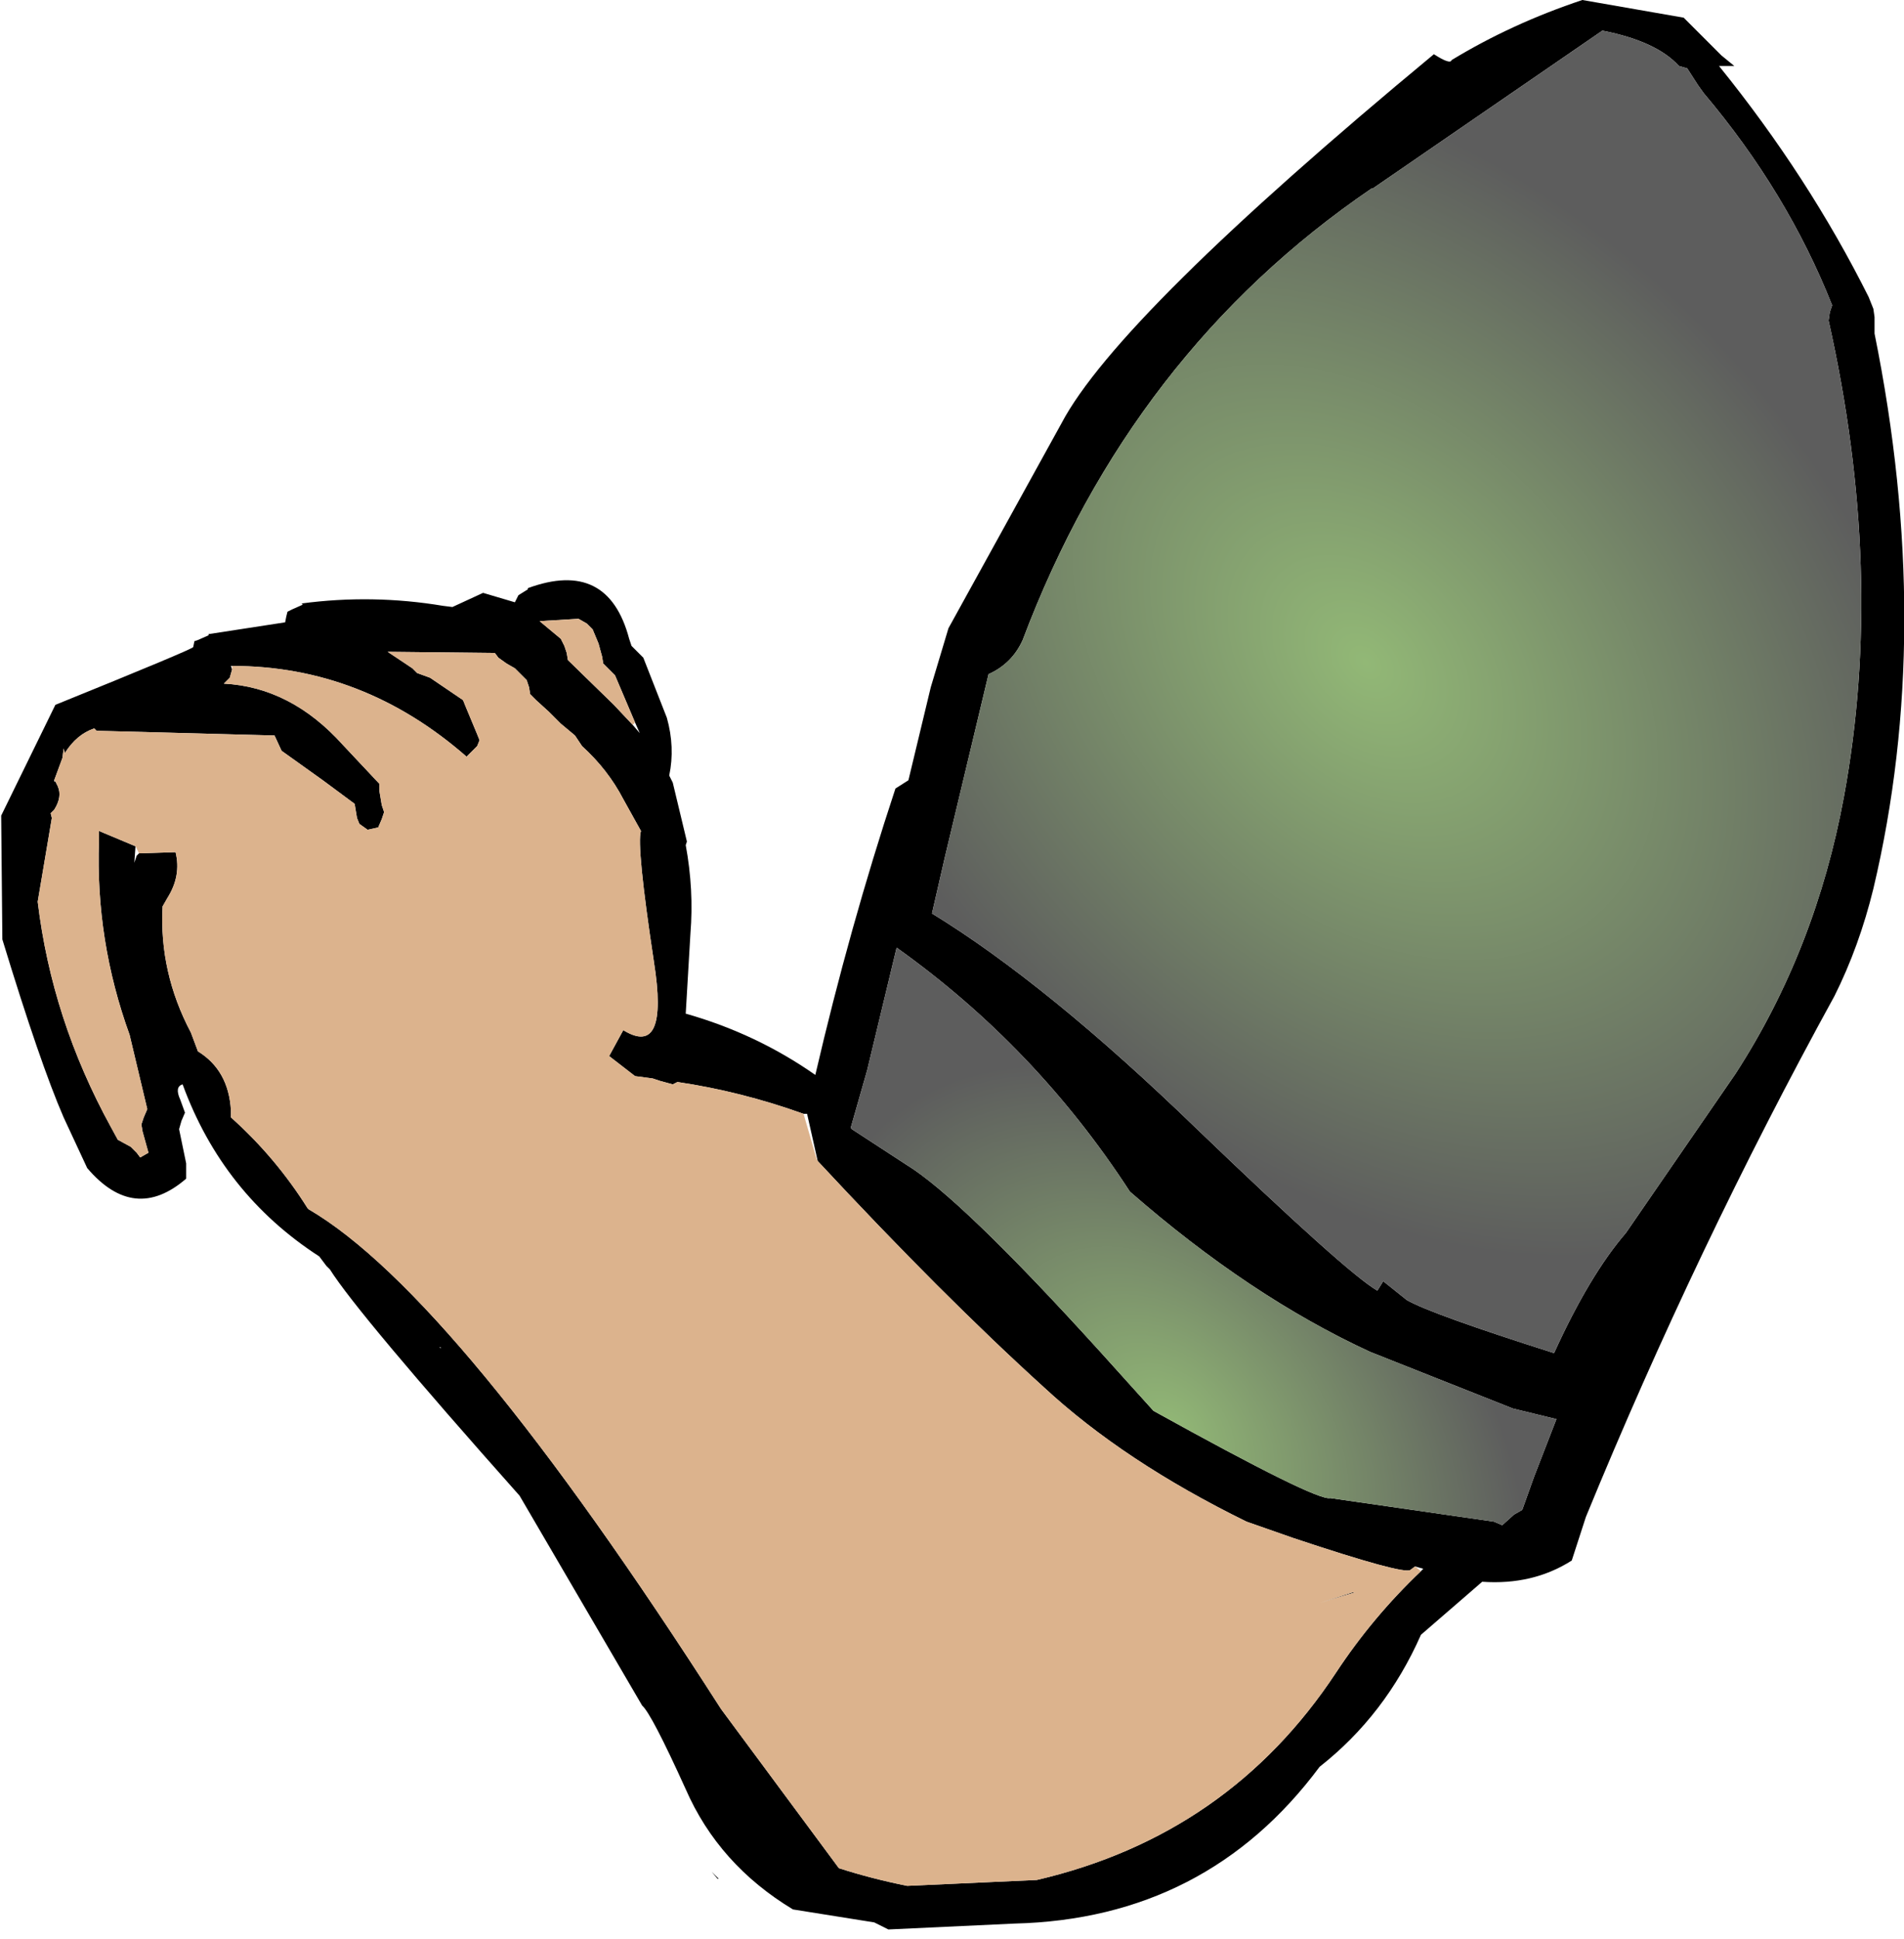
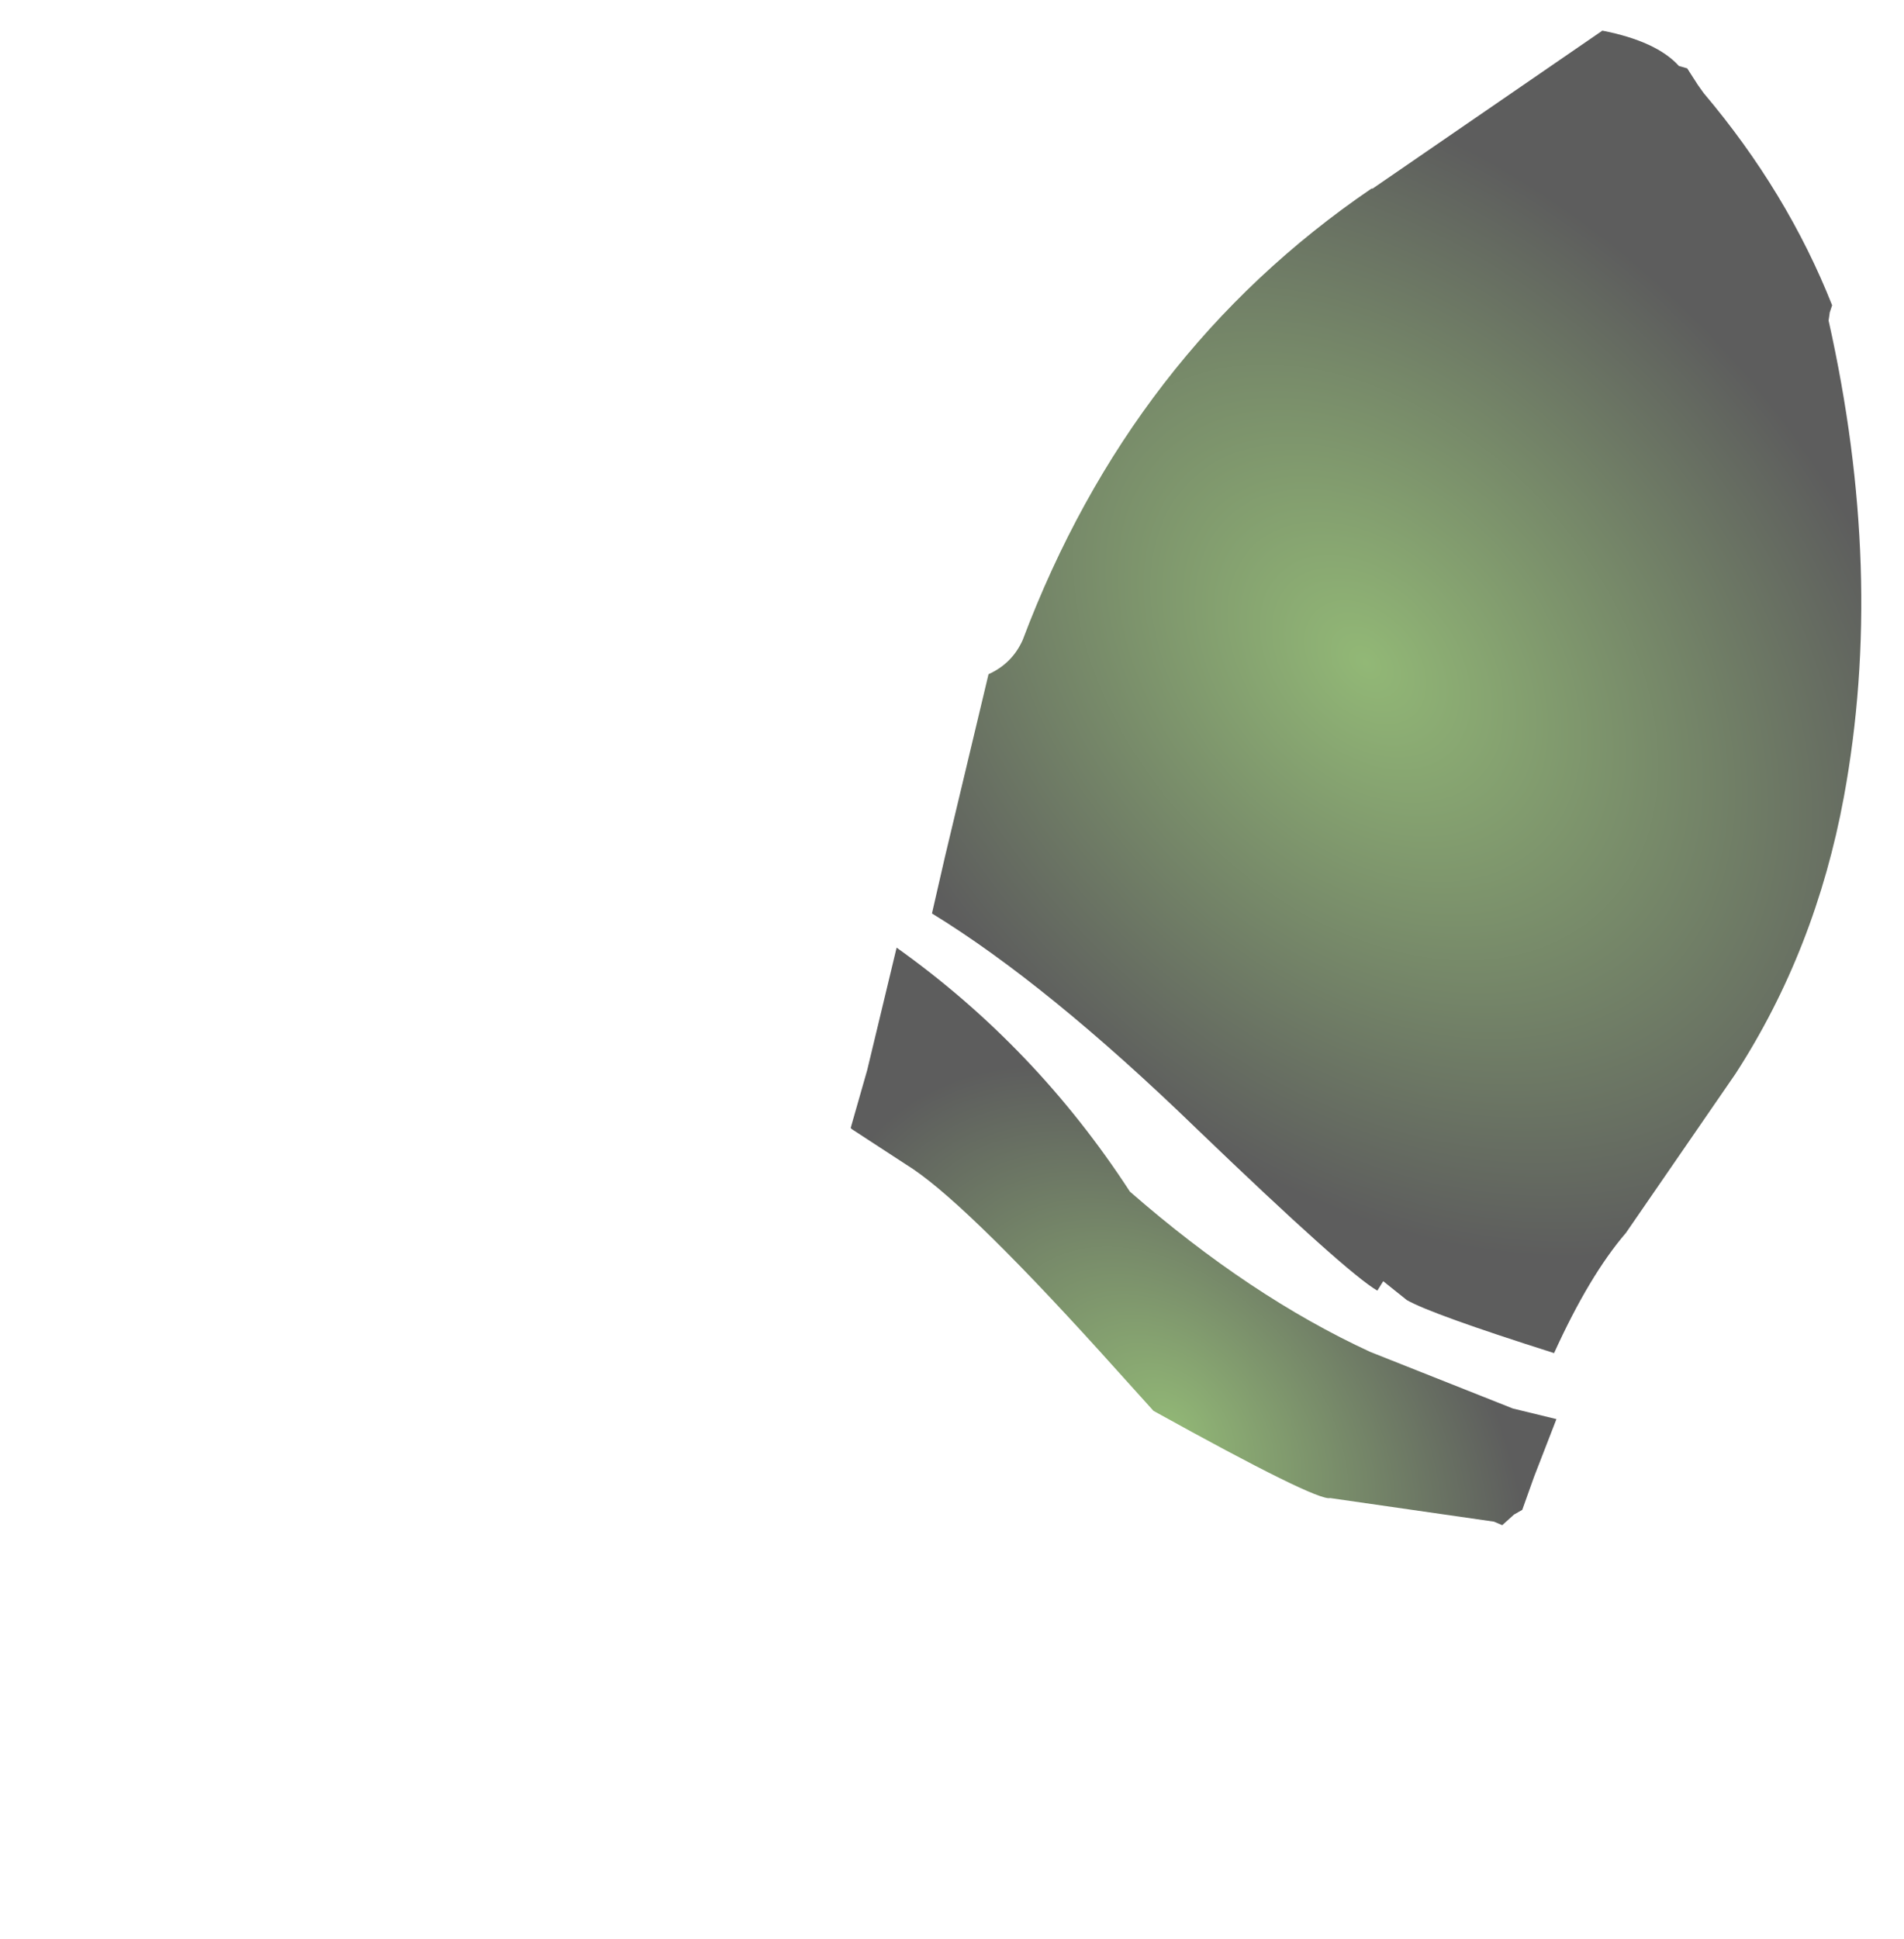
<svg xmlns="http://www.w3.org/2000/svg" height="82.25px" width="80.8px">
  <g transform="matrix(1.0, 0.0, 0.0, 1.0, 101.4, 86.45)">
-     <path d="M-93.15 -59.25 L-93.0 -59.3 -92.55 -59.5 -92.55 -59.55 -89.3 -60.05 -89.25 -60.3 -89.2 -60.5 -89.0 -60.6 -88.55 -60.8 -88.6 -60.85 Q-85.6 -61.25 -82.6 -60.75 L-82.2 -60.7 -80.9 -61.3 -79.55 -60.9 -79.4 -61.2 -79.0 -61.45 -79.0 -61.5 Q-75.6 -62.75 -74.7 -59.35 L-74.6 -59.05 -74.35 -58.8 -74.1 -58.55 -73.1 -56.0 Q-72.75 -54.75 -73.0 -53.55 L-72.85 -53.25 -72.25 -50.75 -72.3 -50.6 Q-71.95 -48.7 -72.1 -46.85 L-72.3 -43.45 Q-69.3 -42.6 -66.8 -40.85 -65.35 -47.1 -63.4 -53.0 L-62.85 -53.35 -61.9 -57.3 -61.15 -59.8 -56.35 -68.5 Q-53.95 -73.05 -40.55 -84.15 -39.85 -83.7 -39.8 -83.9 -37.25 -85.45 -34.25 -86.45 L-29.95 -85.7 -28.35 -84.1 -27.8 -83.65 -28.45 -83.65 Q-24.65 -78.95 -22.1 -73.85 L-21.9 -73.35 -21.85 -73.0 -21.85 -72.3 Q-19.3 -59.7 -21.9 -48.75 -22.5 -46.3 -23.55 -44.2 -29.4 -33.55 -34.1 -22.1 L-34.7 -20.25 Q-36.35 -19.2 -38.5 -19.35 L-41.1 -17.1 Q-42.6 -13.7 -45.4 -11.5 -50.2 -5.05 -58.35 -4.85 L-63.7 -4.6 -64.3 -4.9 -67.75 -5.45 Q-70.9 -7.35 -72.3 -10.55 -73.75 -13.75 -74.15 -14.1 L-79.35 -23.0 Q-86.2 -30.7 -87.4 -32.6 L-87.55 -32.75 -87.85 -33.15 Q-91.95 -35.8 -93.65 -40.45 -94.0 -40.35 -93.75 -39.8 L-93.55 -39.25 -93.7 -38.9 -93.8 -38.55 -93.5 -37.1 -93.5 -36.45 Q-95.7 -34.55 -97.7 -36.9 L-98.7 -39.05 Q-99.7 -41.35 -101.3 -46.6 L-101.35 -51.85 -99.05 -56.55 Q-93.25 -58.9 -93.2 -59.0 L-93.15 -59.25 M-91.55 -58.05 L-91.65 -57.7 -91.9 -57.45 Q-89.05 -57.3 -86.85 -54.85 L-85.3 -53.2 -85.3 -52.9 -85.2 -52.3 -85.1 -52.0 -85.2 -51.7 -85.35 -51.35 -85.8 -51.25 -86.15 -51.5 -86.25 -51.75 -86.3 -52.05 -86.35 -52.35 -87.7 -53.35 -89.45 -54.6 -89.75 -55.25 -97.3 -55.45 -97.4 -55.55 Q-98.15 -55.3 -98.65 -54.5 L-98.7 -54.7 -98.75 -54.3 -99.1 -53.35 -99.1 -53.3 -99.05 -53.3 -98.95 -53.1 Q-98.75 -52.65 -99.1 -52.1 L-99.25 -51.95 -99.2 -51.75 -99.8 -48.2 Q-99.2 -43.2 -96.7 -38.65 L-96.4 -38.1 -95.85 -37.8 -95.6 -37.55 -95.45 -37.35 -95.1 -37.55 -95.35 -38.45 -95.4 -38.75 -95.3 -39.05 -95.15 -39.4 -95.9 -42.55 Q-97.35 -46.55 -97.2 -50.75 L-97.2 -51.2 -95.65 -50.55 -95.7 -49.85 -95.6 -50.15 -95.5 -50.25 -93.95 -50.3 Q-93.7 -49.3 -94.3 -48.35 L-94.5 -48.0 Q-94.65 -45.2 -93.3 -42.65 L-93.0 -41.85 Q-91.7 -41.05 -91.6 -39.35 L-91.6 -39.05 Q-89.7 -37.35 -88.35 -35.2 L-88.3 -35.15 Q-82.05 -31.5 -70.8 -13.95 L-65.8 -7.2 Q-64.4 -6.75 -62.9 -6.45 L-57.4 -6.7 Q-49.25 -8.6 -44.7 -15.5 -43.15 -17.85 -41.1 -19.8 L-41.0 -19.9 -41.35 -20.0 -41.55 -19.85 Q-41.85 -19.65 -46.5 -21.2 L-48.5 -21.9 Q-53.7 -24.45 -57.1 -27.6 -61.4 -31.5 -66.7 -37.2 L-67.15 -39.2 -67.3 -39.2 Q-69.95 -40.15 -72.65 -40.55 L-72.85 -40.45 -73.4 -40.6 -73.7 -40.7 -74.45 -40.8 -75.55 -41.65 -74.95 -42.75 Q-73.0 -41.55 -73.65 -45.65 -74.4 -50.6 -74.2 -51.2 L-74.95 -52.55 Q-75.6 -53.8 -76.7 -54.8 L-77.0 -55.25 -77.6 -55.75 -78.1 -56.25 -78.65 -56.75 -78.9 -57.0 -78.95 -57.3 -79.05 -57.6 -79.55 -58.1 -79.9 -58.3 -80.25 -58.55 -80.4 -58.75 -84.95 -58.8 -83.9 -58.1 -83.7 -57.9 -83.15 -57.7 -81.75 -56.75 -81.65 -56.5 -81.15 -55.3 -81.05 -55.05 -81.15 -54.8 -81.6 -54.35 Q-86.0 -58.2 -91.55 -58.2 L-91.6 -58.2 -91.55 -58.05 M-82.7 -29.3 L-82.75 -29.3 -82.7 -29.25 -82.7 -29.3 M-30.15 -83.65 Q-31.1 -84.7 -33.4 -85.15 L-43.15 -78.45 -43.2 -78.45 Q-53.4 -71.5 -58.0 -59.3 -58.45 -58.3 -59.45 -57.85 L-61.3 -50.1 -61.85 -47.7 Q-56.95 -44.7 -50.6 -38.55 -44.25 -32.45 -42.95 -31.7 L-42.7 -32.1 -41.7 -31.3 Q-40.65 -30.7 -35.45 -29.05 -33.95 -32.35 -32.4 -34.15 L-27.75 -40.9 Q-24.35 -46.15 -23.15 -52.65 -21.4 -62.15 -23.8 -72.85 L-23.75 -73.2 -23.65 -73.5 Q-25.55 -78.3 -29.1 -82.5 L-29.35 -82.85 -29.8 -83.55 -30.15 -83.65 M-74.45 -55.8 L-75.3 -57.8 -75.55 -58.05 -75.8 -58.3 -75.85 -58.6 -76.0 -59.15 -76.25 -59.75 -76.5 -60.0 -76.85 -60.2 -78.5 -60.1 -77.6 -59.35 -77.45 -59.05 -77.35 -58.75 -77.3 -58.45 -75.35 -56.55 -74.55 -55.7 -74.25 -55.35 -74.45 -55.8 M-52.45 -26.6 Q-45.5 -22.75 -44.95 -22.9 L-38.0 -21.9 -37.65 -21.75 -37.15 -22.2 -36.8 -22.4 -36.3 -23.8 -35.35 -26.25 -37.2 -26.7 -43.25 -29.1 Q-48.35 -31.45 -53.45 -35.9 -57.45 -42.05 -63.35 -46.25 L-64.6 -41.05 -65.3 -38.6 -65.25 -38.55 -62.95 -37.05 Q-60.65 -35.65 -54.75 -29.15 L-52.45 -26.6 M-70.9 -6.75 L-70.95 -6.75 -71.2 -7.05 -70.9 -6.75 M-44.0 -18.9 L-43.9 -18.9 -45.4 -18.45 -44.0 -18.9" fill="#000000" fill-rule="evenodd" stroke="none" />
-     <path d="M-99.1 -53.35 L-98.75 -54.3 -98.7 -54.7 -98.65 -54.5 Q-98.15 -55.3 -97.4 -55.55 L-97.3 -55.45 -89.75 -55.25 -89.45 -54.6 -87.7 -53.35 -86.35 -52.35 -86.3 -52.05 -86.25 -51.75 -86.15 -51.5 -85.8 -51.25 -85.35 -51.35 -85.2 -51.7 -85.1 -52.0 -85.2 -52.3 -85.3 -52.9 -85.3 -53.2 -86.85 -54.85 Q-89.05 -57.3 -91.9 -57.45 L-91.65 -57.7 -91.55 -58.05 -91.55 -58.2 Q-86.0 -58.2 -81.6 -54.35 L-81.15 -54.8 -81.05 -55.05 -81.15 -55.3 -81.65 -56.5 -81.75 -56.75 -83.15 -57.7 -83.7 -57.9 -83.9 -58.1 -84.95 -58.8 -80.4 -58.75 -80.25 -58.55 -79.9 -58.3 -79.55 -58.1 -79.05 -57.6 -78.95 -57.3 -78.9 -57.0 -78.65 -56.75 -78.1 -56.25 -77.6 -55.75 -77.0 -55.25 -76.7 -54.8 Q-75.6 -53.8 -74.95 -52.55 L-74.2 -51.2 Q-74.4 -50.6 -73.65 -45.65 -73.0 -41.55 -74.95 -42.75 L-75.55 -41.65 -74.45 -40.8 -73.7 -40.7 -73.4 -40.6 -72.85 -40.45 -72.65 -40.55 Q-69.95 -40.15 -67.3 -39.2 L-66.75 -37.3 -66.7 -37.2 Q-61.4 -31.5 -57.1 -27.6 -53.7 -24.45 -48.5 -21.9 L-46.5 -21.2 Q-41.85 -19.65 -41.55 -19.85 L-41.35 -20.0 -41.1 -19.8 Q-43.15 -17.85 -44.7 -15.5 -49.25 -8.6 -57.4 -6.7 L-62.9 -6.45 Q-64.4 -6.75 -65.8 -7.2 L-70.8 -13.95 Q-82.05 -31.5 -88.3 -35.15 L-88.35 -35.2 Q-89.7 -37.35 -91.6 -39.05 L-91.6 -39.35 Q-91.7 -41.05 -93.0 -41.85 L-93.3 -42.65 Q-94.65 -45.2 -94.5 -48.0 L-94.3 -48.35 Q-93.7 -49.3 -93.95 -50.3 L-95.5 -50.25 -95.65 -50.55 -97.2 -51.2 -97.2 -50.75 Q-97.35 -46.55 -95.9 -42.55 L-95.15 -39.4 -95.3 -39.05 -95.4 -38.75 -95.35 -38.45 -95.1 -37.55 -95.45 -37.35 -95.6 -37.55 -95.85 -37.8 -96.4 -38.1 -96.7 -38.65 Q-99.2 -43.2 -99.8 -48.2 L-99.2 -51.75 -99.25 -51.95 -99.1 -52.1 Q-98.75 -52.65 -98.95 -53.1 L-99.05 -53.3 -99.1 -53.35 M-74.45 -55.8 L-74.55 -55.7 -75.35 -56.55 -77.3 -58.45 -77.35 -58.75 -77.45 -59.05 -77.6 -59.35 -78.5 -60.1 -76.85 -60.2 -76.5 -60.0 -76.25 -59.75 -76.0 -59.15 -75.85 -58.6 -75.8 -58.3 -75.55 -58.05 -75.3 -57.8 -74.45 -55.8 M-44.0 -18.9 L-45.4 -18.45 -43.9 -18.9 -44.0 -18.9" fill="#dcb38d" fill-rule="evenodd" stroke="none" />
    <path d="M-30.15 -83.65 L-29.8 -83.55 -29.35 -82.85 -29.1 -82.5 Q-25.55 -78.3 -23.65 -73.5 L-23.75 -73.2 -23.8 -72.85 Q-21.4 -62.15 -23.15 -52.65 -24.35 -46.15 -27.75 -40.9 L-32.4 -34.15 Q-33.95 -32.35 -35.45 -29.05 -40.65 -30.7 -41.7 -31.3 L-42.7 -32.1 -42.95 -31.7 Q-44.25 -32.45 -50.6 -38.55 -56.95 -44.7 -61.85 -47.7 L-61.3 -50.1 -59.45 -57.85 Q-58.45 -58.3 -58.0 -59.3 -53.4 -71.5 -43.2 -78.45 L-43.15 -78.45 -33.4 -85.15 Q-31.1 -84.7 -30.15 -83.65" fill="url(#gradient0)" fill-rule="evenodd" stroke="none" />
    <path d="M-52.45 -26.6 L-54.75 -29.15 Q-60.65 -35.65 -62.95 -37.05 L-65.25 -38.55 -65.3 -38.6 -64.6 -41.05 -63.35 -46.25 Q-57.45 -42.05 -53.45 -35.9 -48.35 -31.45 -43.25 -29.1 L-37.2 -26.7 -35.35 -26.25 -36.3 -23.8 -36.8 -22.4 -37.15 -22.2 -37.65 -21.75 -38.0 -21.9 -44.95 -22.9 Q-45.5 -22.75 -52.45 -26.6" fill="url(#gradient1)" fill-rule="evenodd" stroke="none" />
  </g>
  <defs>
    <radialGradient cx="0" cy="0" gradientTransform="matrix(0.041, 0.023, -0.009, 0.036, -43.45, -58.35)" gradientUnits="userSpaceOnUse" id="gradient0" r="819.2" spreadMethod="pad">
      <stop offset="0.0" stop-color="#92b876" />
      <stop offset="0.722" stop-color="#5d5d5d" />
    </radialGradient>
    <radialGradient cx="0" cy="0" gradientTransform="matrix(0.025, 0.014, -0.005, 0.022, -51.7, -25.85)" gradientUnits="userSpaceOnUse" id="gradient1" r="819.2" spreadMethod="pad">
      <stop offset="0.0" stop-color="#92b876" />
      <stop offset="0.722" stop-color="#5d5d5d" />
    </radialGradient>
  </defs>
</svg>